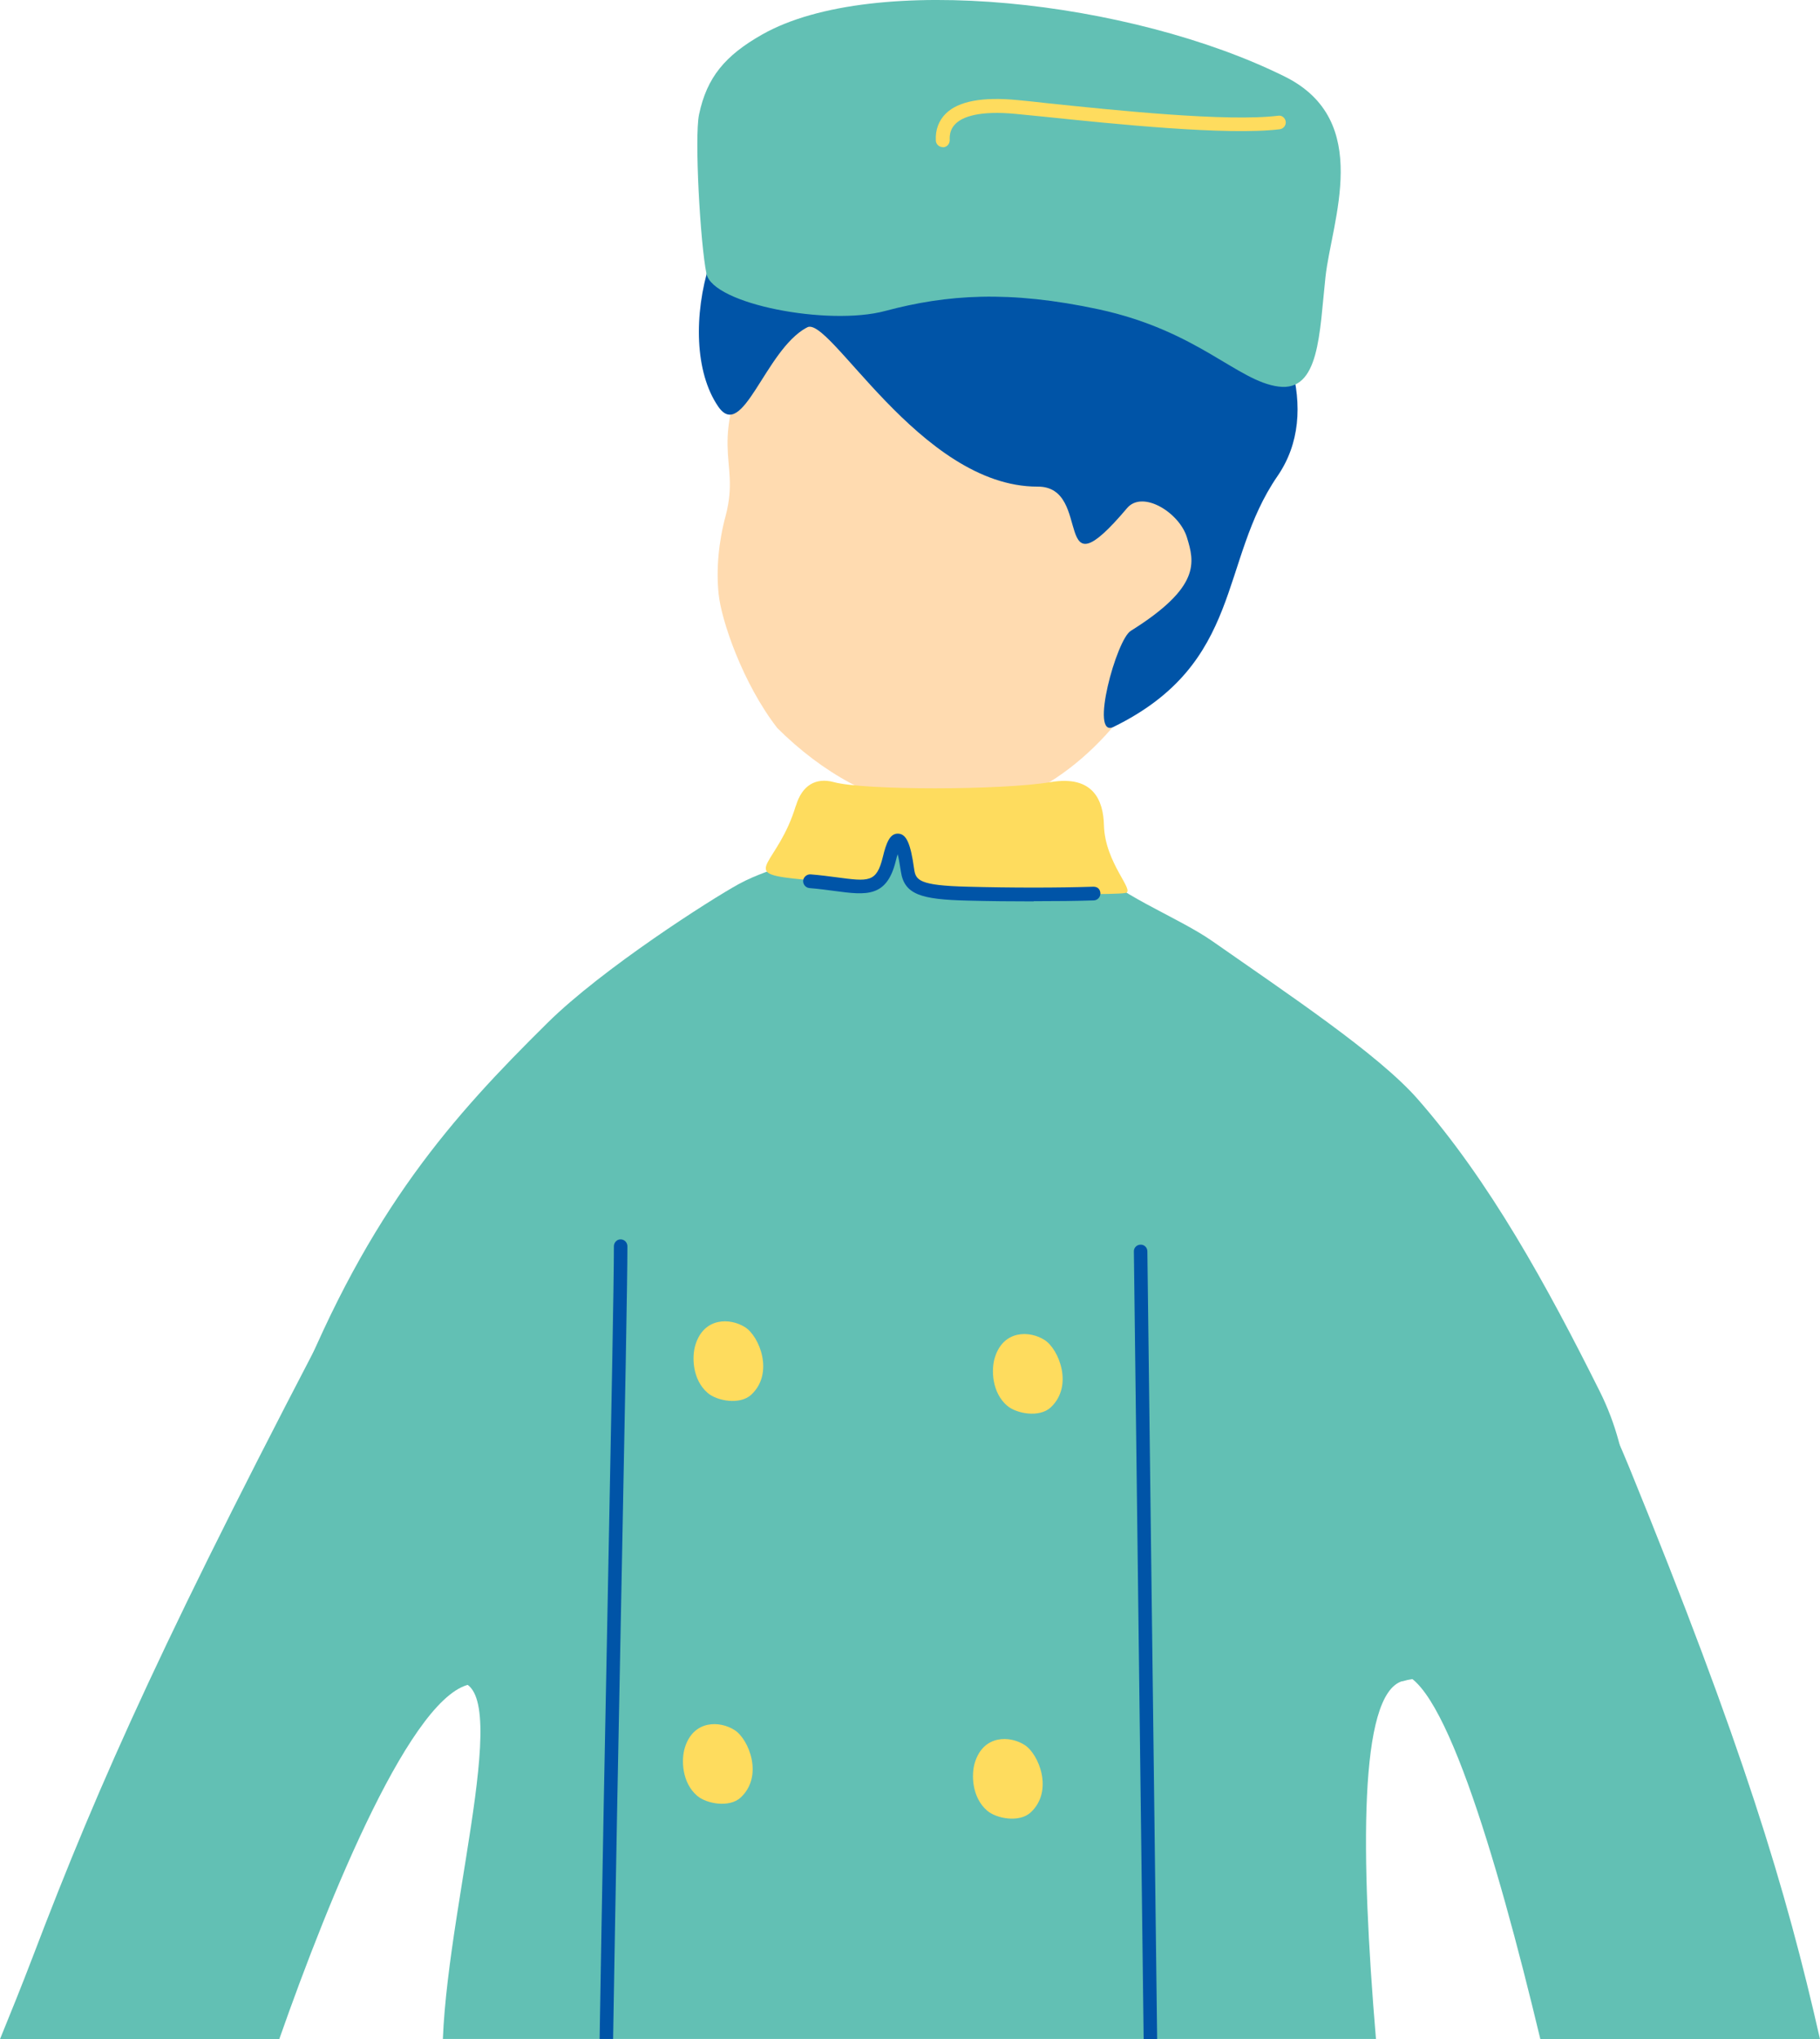
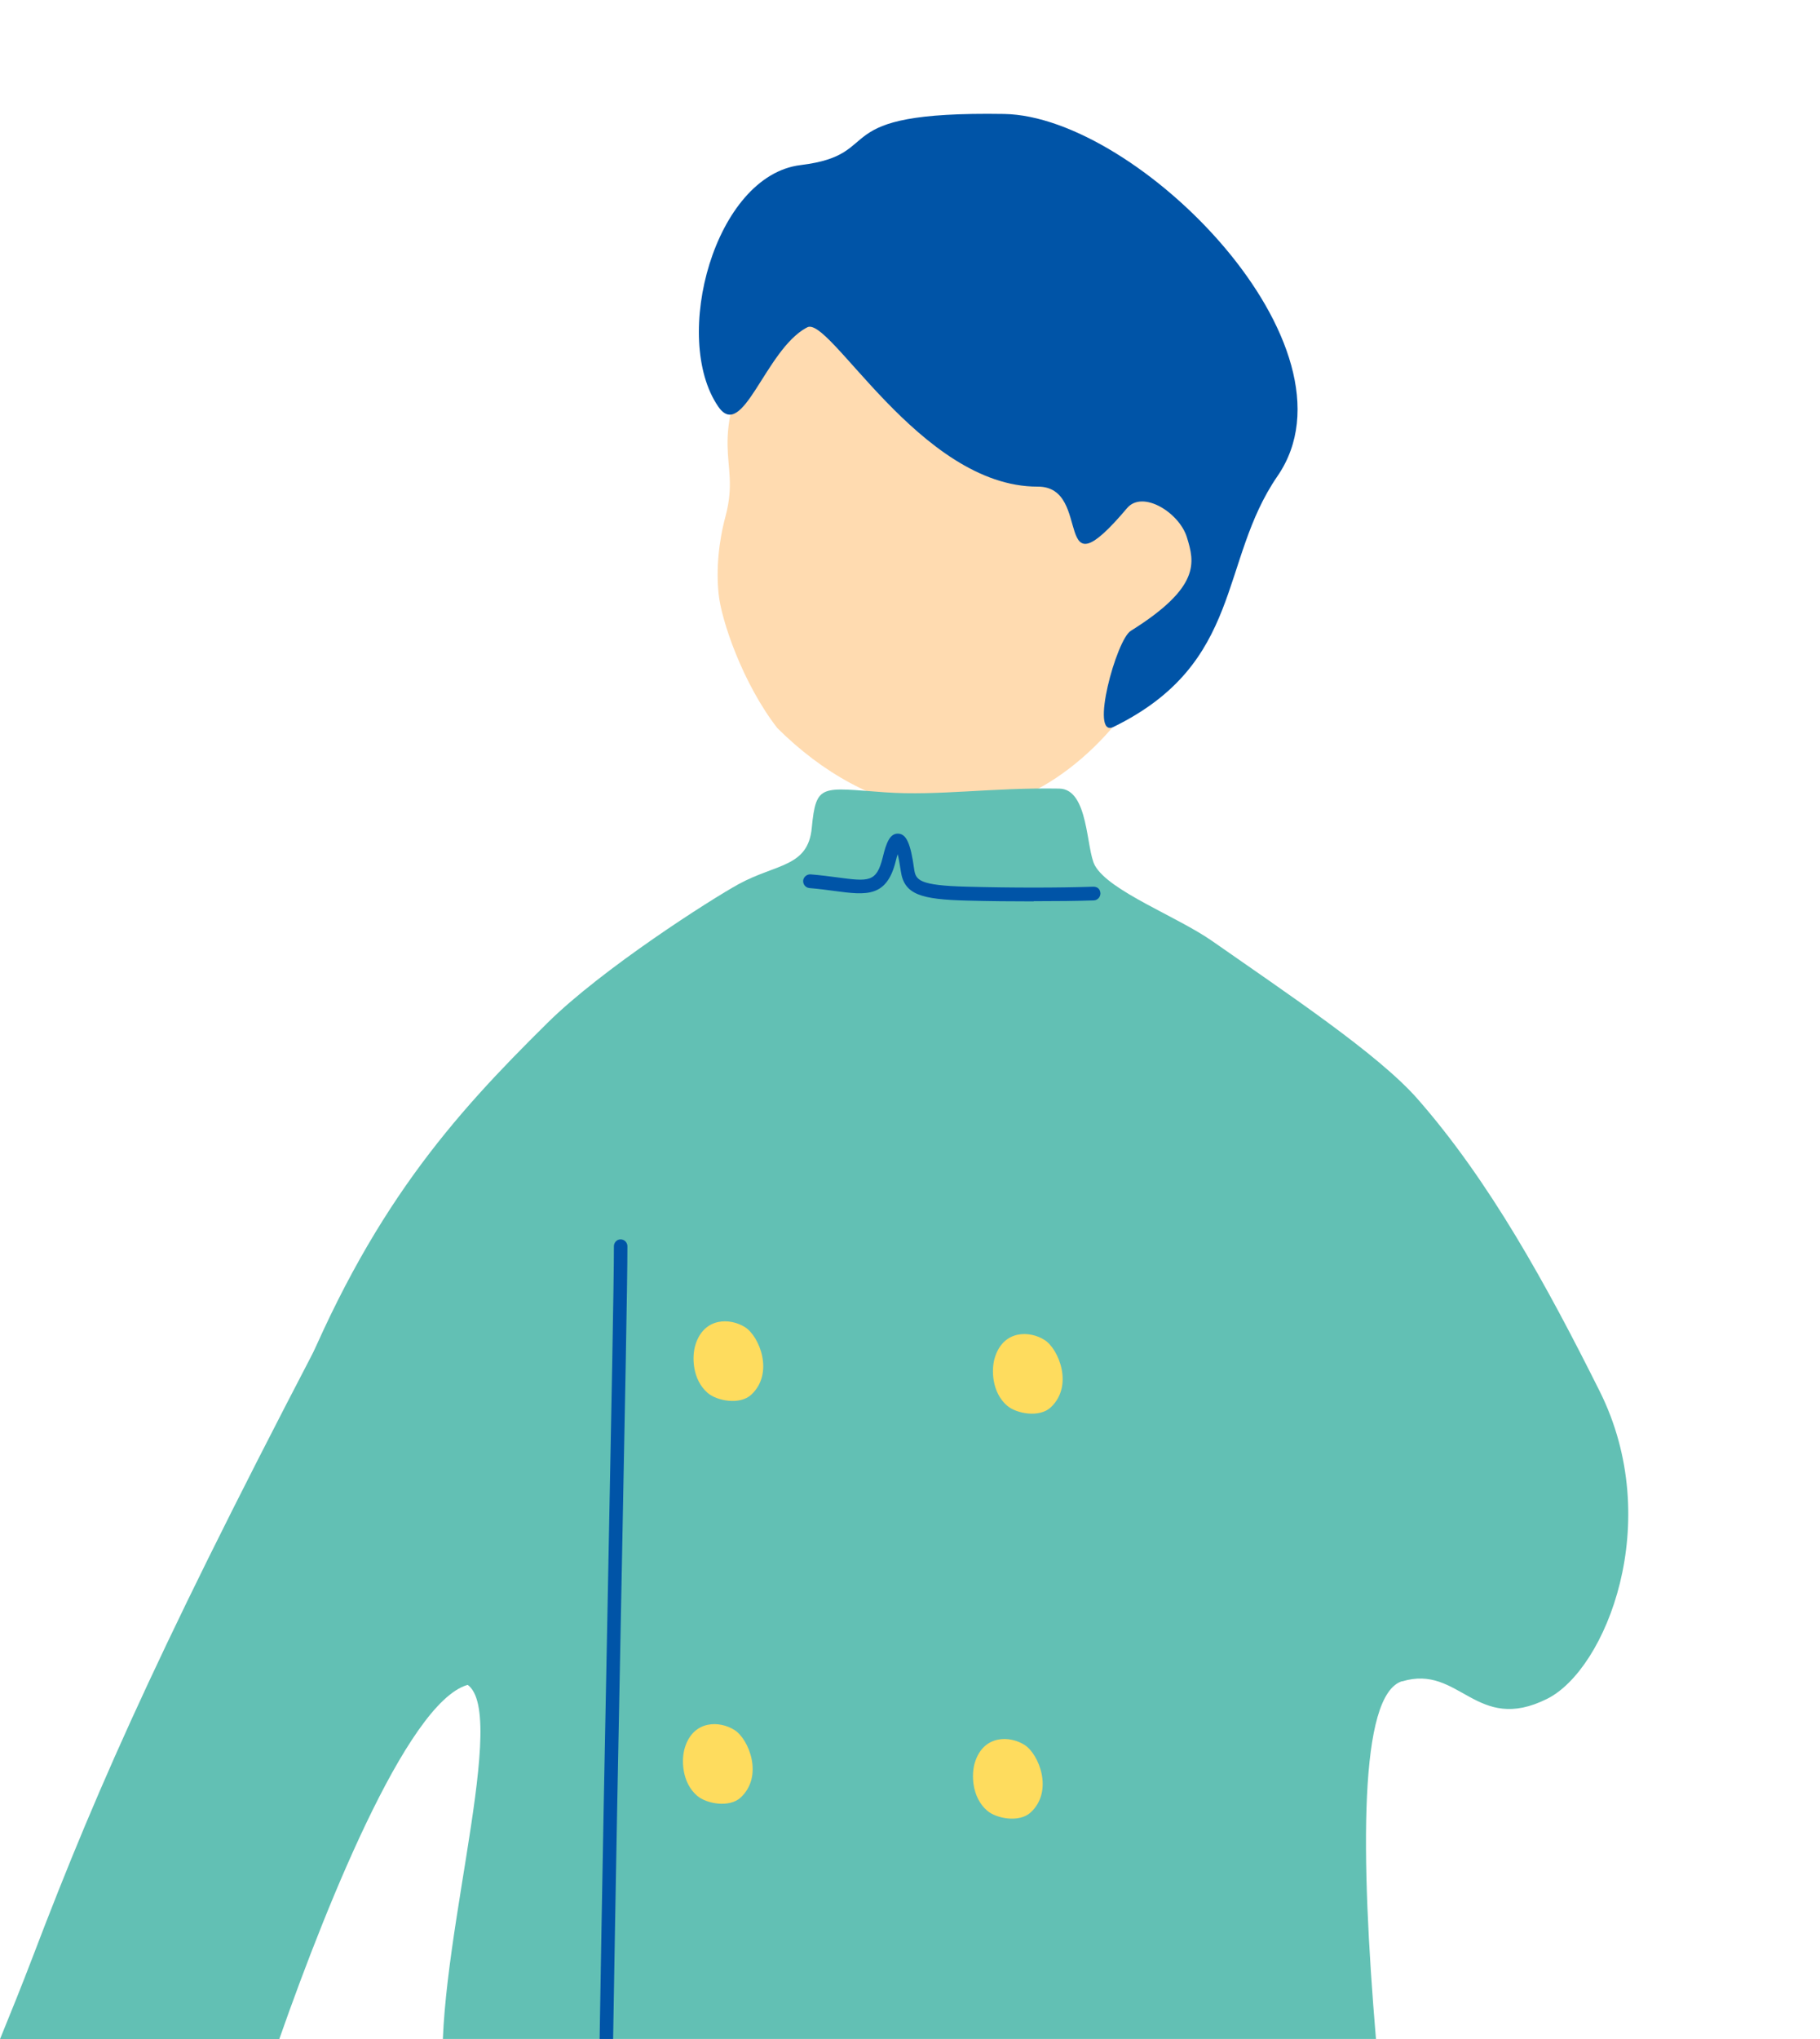
<svg xmlns="http://www.w3.org/2000/svg" id="b" data-name="レイヤー 2" viewBox="0 0 93 104.13" width="93" height="104.13">
  <g id="c" data-name="レイヤー 1">
    <g>
      <g>
        <path d="M57.65,36.14c-3,4.07-6.93,5.72-9.95,5.27-3.02-.45-5.68-1.95-7.98-4.23-1.77-2.28-2.87-5.52-3-6.86-.13-1.23,0-2.66.36-3.98.81-3.09-1.15-3.34,1.8-9.39.9-1.84,2.06-5.92,10.26-5.2,7.21.64,21.3,12.08,8.51,24.4Z" style="fill: #ffdbb0;" />
        <path d="M41.2,16.74c-2.11,1.16-3.25,5.84-4.5,4.02-2.41-3.51-.18-11.8,4.21-12.33,4.52-.55,1.02-2.76,10.4-2.61,6.84.11,18.52,11.88,13.97,18.49-3.01,4.37-1.72,9.55-8.38,12.81-1.24.61.15-4.49.89-4.91,3.58-2.24,3.25-3.5,2.86-4.77-.39-1.27-2.27-2.43-3.06-1.49-3.95,4.67-1.68-1.11-4.56-1.1-6.05.02-10.74-8.95-11.82-8.11Z" style="fill: #0054a7;" />
      </g>
      <path d="M24.15,85.99c4.15-.45,6.86-5.03,5.45-11.91-1.41-6.88-2.19-26.73-11.83-8.39-9.2,17.49-12.64,25.16-16.09,34.22-.57,1.49-1.14,2.9-1.68,4.22h14.27c2.59-7.38,6.86-17.82,9.88-18.14Z" style="fill: #62c0b4;" />
      <path d="M71.65,85.86c2.94-.89,3.77,2.71,7.41.89,3-1.5,6.02-9.03,2.68-15.71-2.7-5.4-5.62-10.73-9.32-14.94-2.02-2.29-6.64-5.36-10.47-8.04-1.8-1.26-5.27-2.55-6-3.86-.46-.83-.31-3.9-1.82-3.93-3.45-.06-6.16.38-8.91.19-3.25-.23-3.52-.48-3.74,1.82-.19,2.01-1.82,1.82-3.74,2.87-1.42.78-6.96,4.31-9.77,7.09-4.82,4.76-9.07,9.48-12.9,19.06-1.66,4.14-5.03,12.75-1.56,14.17,3.26,1.34,4.23,2.07,9.39.48,3.72-1.15.03,10.71-.27,18.17h47.68c-.79-9.39-.88-17.59,1.34-18.27Z" style="fill: #62c0b4;" />
-       <path d="M83.25,74.93c-7.83-19.18-12.88.38-14.95,7.09-2.07,6.71-1.96,4.76,2.97,3.46,2.27-.6,5.2,9.3,7.44,18.65h14.29c-1.73-7.65-3.94-14.97-9.75-29.2Z" style="fill: #62c0b4;" />
      <path d="M35.54,68.66c.44-1.4,1.78-1.37,2.54-.88.72.46,1.49,2.34.31,3.44-.58.54-1.76.32-2.23-.09-.78-.67-.82-1.85-.62-2.47Z" style="fill: #fedc5e;" />
      <path d="M35,89.23c.44-1.4,1.78-1.37,2.54-.88.72.46,1.49,2.34.31,3.44-.58.54-1.76.32-2.23-.09-.78-.67-.82-1.85-.62-2.47Z" style="fill: #fedc5e;" />
      <path d="M50.84,69.31c.44-1.4,1.78-1.37,2.54-.88.72.46,1.49,2.34.31,3.44-.58.54-1.76.32-2.23-.09-.78-.67-.82-1.85-.62-2.47Z" style="fill: #fedc5e;" />
      <path d="M49.82,89.99c.44-1.4,1.78-1.37,2.54-.88.72.46,1.49,2.34.31,3.44-.58.54-1.76.32-2.23-.09-.78-.67-.82-1.85-.62-2.47Z" style="fill: #fedc5e;" />
-       <path d="M58.63,63.9c0-.19-.16-.35-.35-.34-.19,0-.35.16-.34.35l.5,40.23h.69l-.5-40.23Z" style="fill: #0054a7;" />
      <path d="M31.77,80.32c.16-8.27.29-14.81.29-16.68,0-.19-.15-.35-.35-.35h0c-.19,0-.34.16-.34.35,0,1.86-.13,8.39-.29,16.66-.15,7.5-.32,16.38-.44,23.82h.69c.12-7.43.29-16.31.44-23.81Z" style="fill: #0054a7;" />
-       <path d="M40.67,41.13c-.91,3.04-2.87,3.43-.16,3.73,1.94.21,2.1.16,3.57.26,1.47.1,1.28-.84,1.36-1.26.21-1,.47-1.15.68-.1.21,1.05-.21,1.89,3.57,1.89s7.3.05,7.82-.05c.52-.1-1.05-1.52-1.1-3.46-.03-1.26-.54-2.57-2.73-2.2-2.52.42-9.55.42-11.07,0-.92-.25-1.63.16-1.94,1.21Z" style="fill: #fedc5e;" />
      <path d="M52.83,46.03c-1.11,0-2.28-.01-3.4-.04-2.36-.06-3.23-.3-3.4-1.51-.06-.4-.11-.67-.16-.86-.03.09-.06.19-.09.32-.46,1.91-1.52,1.77-3.12,1.56-.38-.05-.81-.11-1.3-.15-.19-.02-.33-.18-.32-.38.02-.19.19-.33.38-.32.5.04.94.1,1.33.15,1.65.22,2.04.27,2.36-1.03.18-.75.37-1.22.79-1.2.41.02.63.49.81,1.8.08.57.23.85,2.73.91,2.23.06,4.64.06,6.43,0,.23,0,.35.14.36.34,0,.19-.14.35-.34.36-.9.03-1.96.04-3.07.04Z" style="fill: #0054a7;" />
      <g>
-         <path d="M35.72,5.85c-.24,1.14.06,6.58.38,8.13.32,1.55,6.22,2.68,9.13,1.9,3.15-.84,6.32-1.07,10.93-.08,5.07,1.1,7.07,3.67,9.17,3.94,2.1.28,2.09-2.73,2.4-5.59.31-2.86,2.46-7.99-2.08-10.24C57.81.02,44.64-1.46,38.95,1.76c-1.89,1.07-2.83,2.18-3.23,4.09Z" style="fill: #62c0b4;" />
-         <path d="M48.16,7.51c-.18,0-.33-.15-.34-.33-.03-.55.15-1.03.52-1.39.65-.63,1.88-.85,3.65-.68.42.04.93.09,1.52.16,3.44.36,9.2.96,11.8.64.2-.03.36.11.39.3.02.19-.11.36-.3.39-2.67.33-8.48-.27-11.95-.63-.58-.06-1.1-.11-1.51-.15-1.93-.19-2.76.16-3.1.49-.23.22-.33.49-.31.85,0,.19-.14.35-.33.36-.01,0-.02,0-.03,0Z" style="fill: #fedc5e;" />
-       </g>
+         </g>
    </g>
  </g>
</svg>